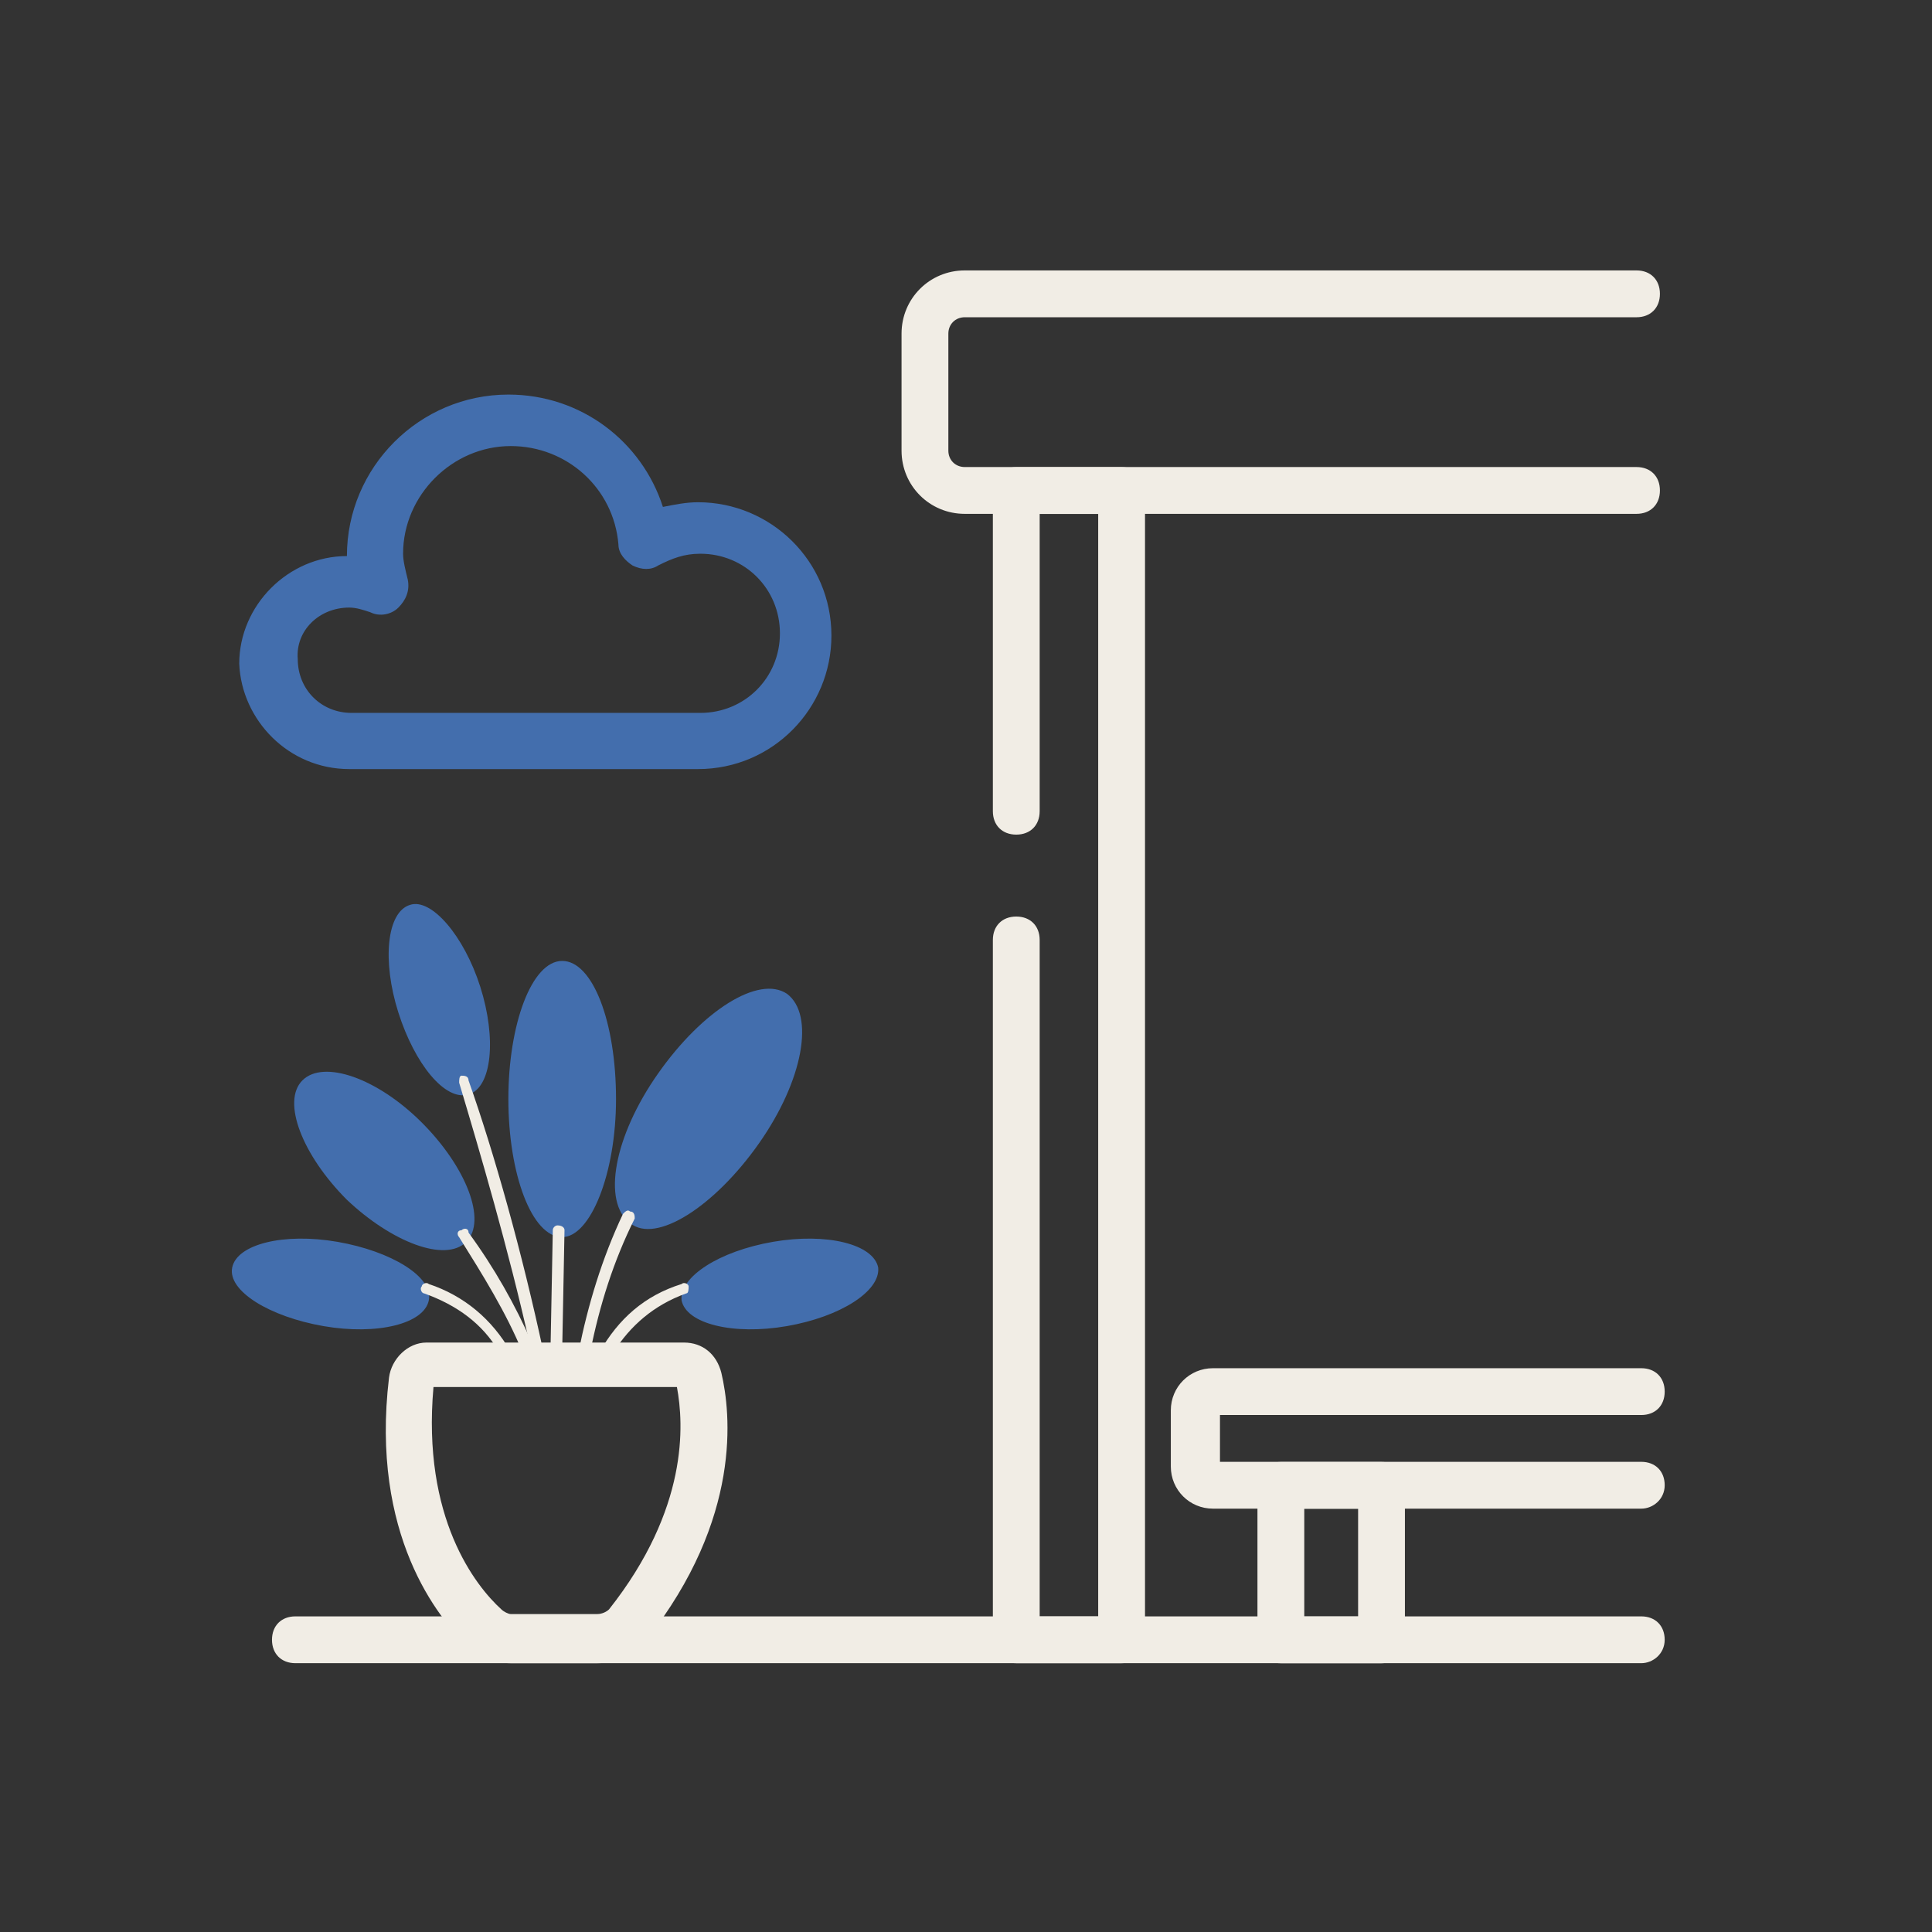
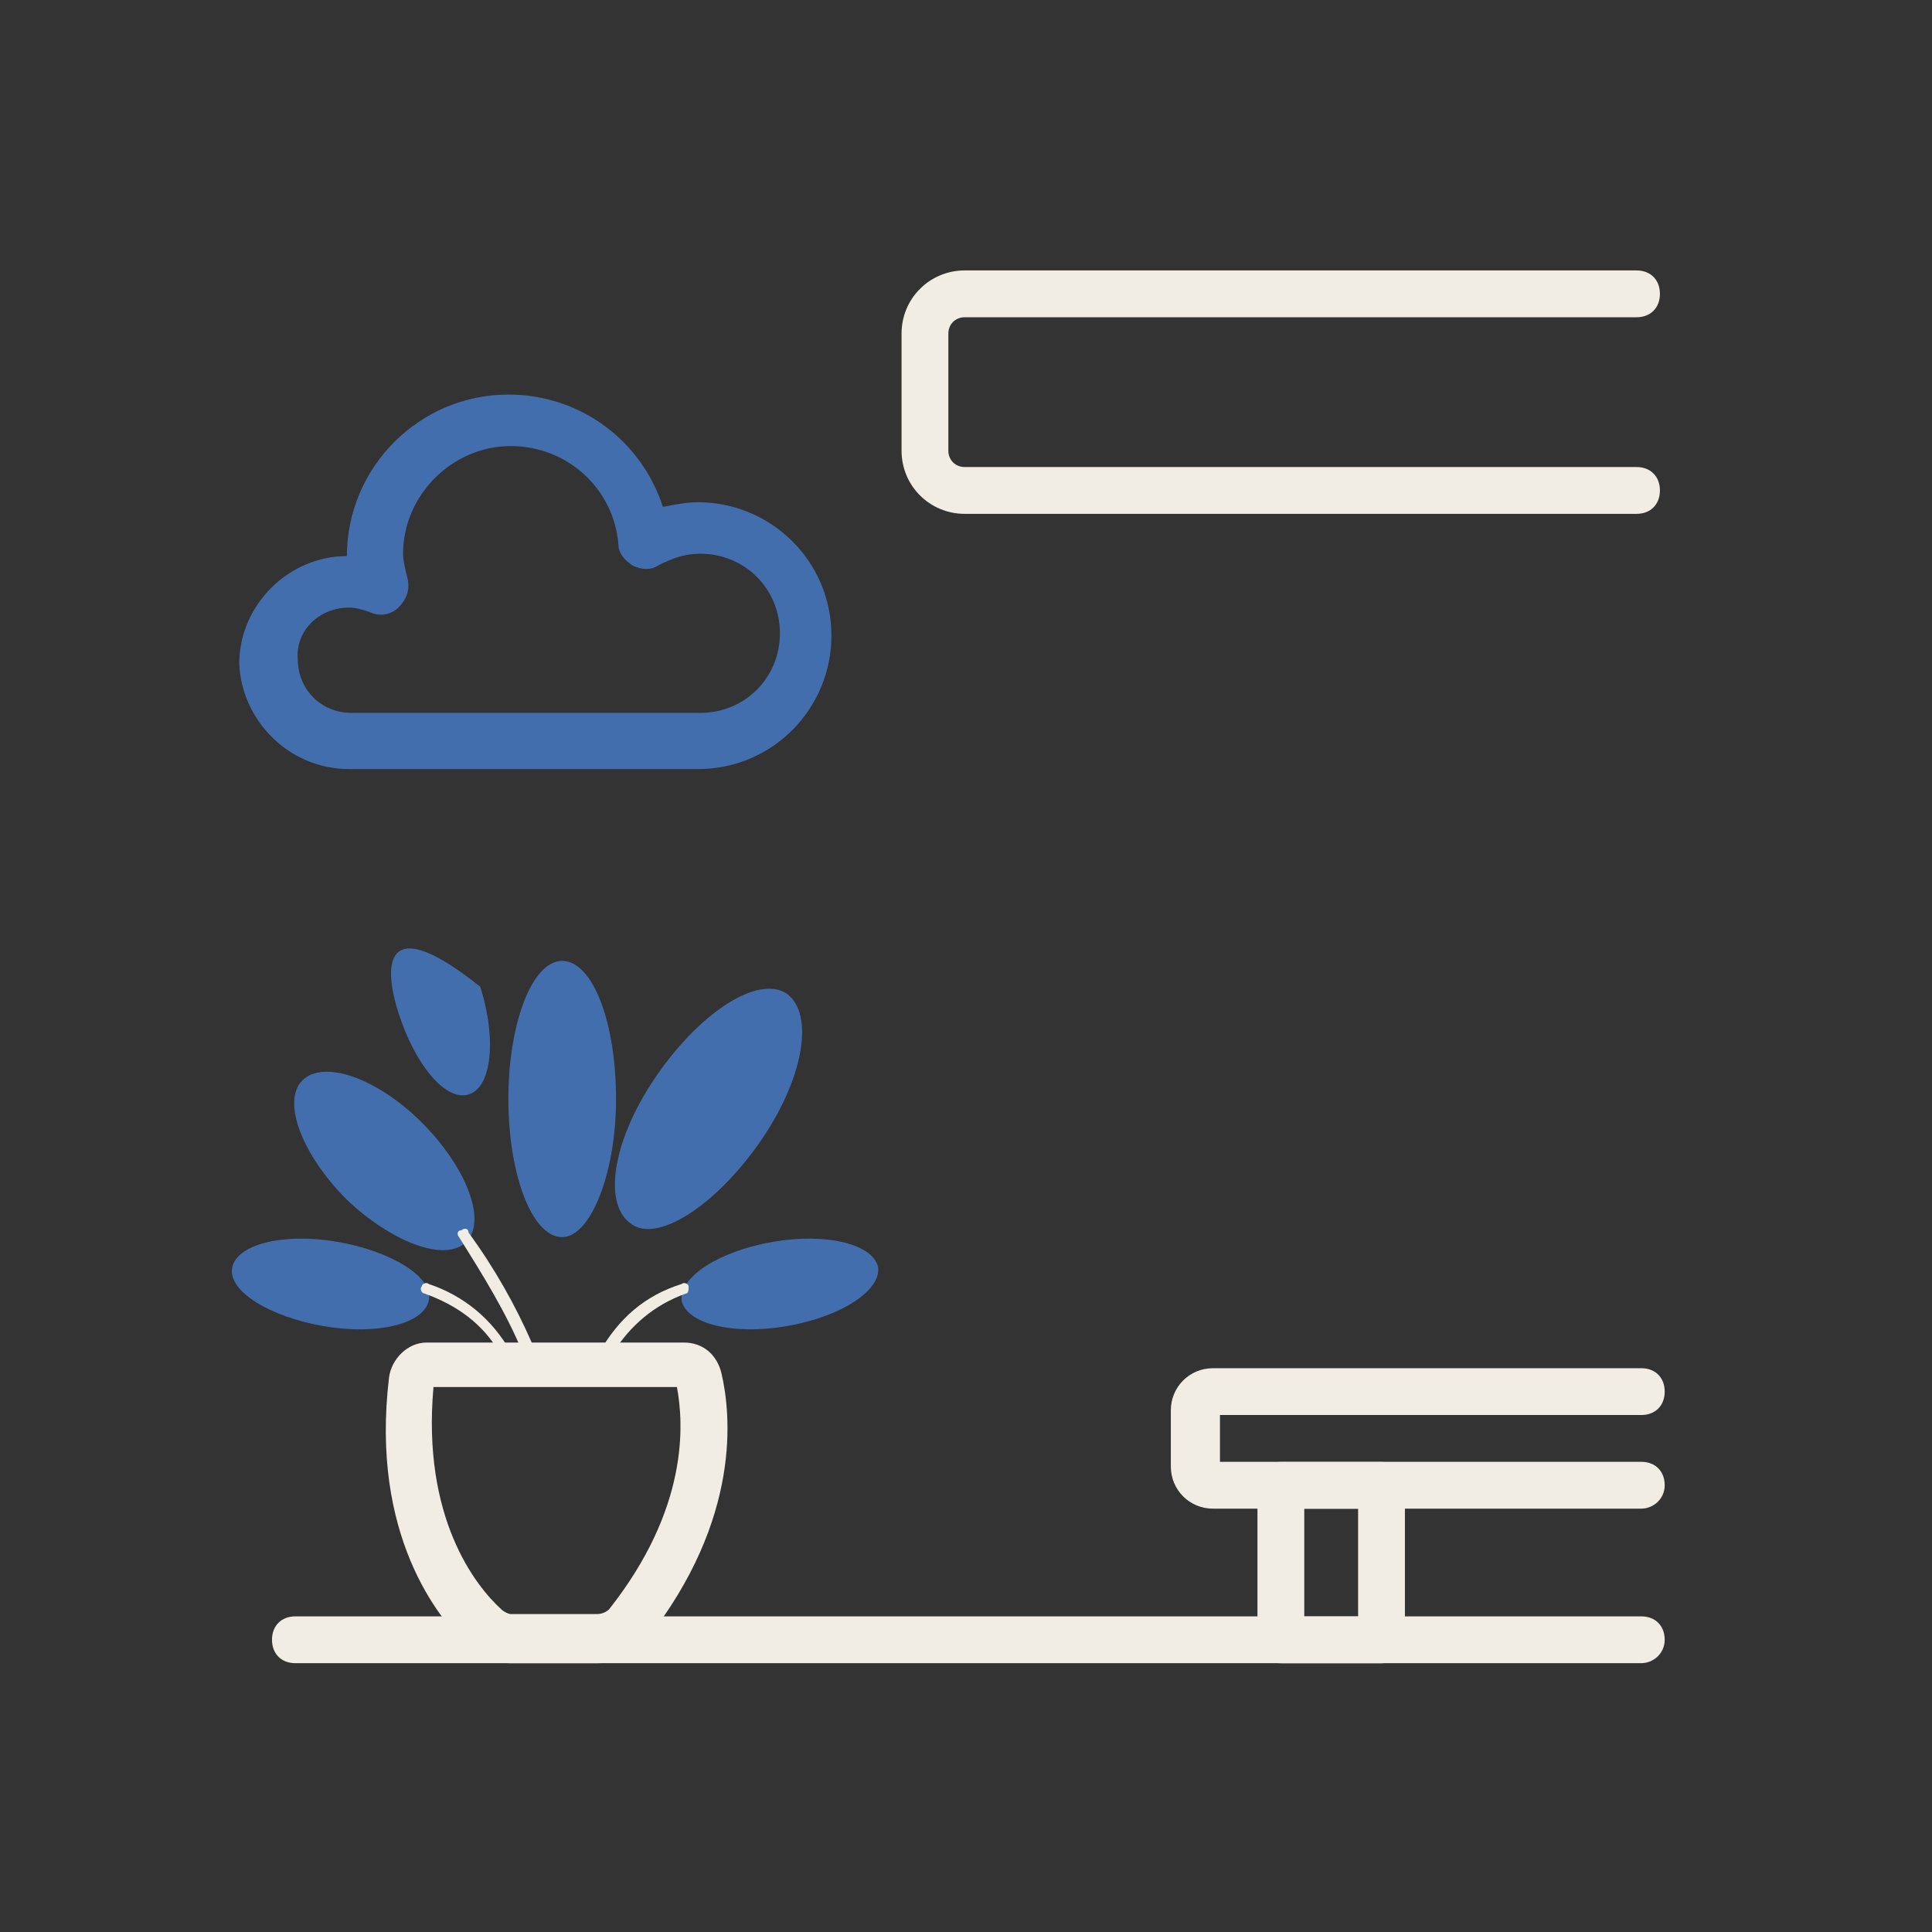
<svg xmlns="http://www.w3.org/2000/svg" width="180" height="180" viewBox="0 0 180 180" fill="none">
  <rect x="0" y="0" width="180" height="180" fill="#333333" stroke="none" />
  <path d="M32.539 71.653H65.032C72.01 71.653 77.462 65.983 77.462 59.223C77.462 52.245 71.792 46.793 65.032 46.793C63.941 46.793 62.851 47.011 61.761 47.229C59.798 41.123 54.128 36.762 47.368 36.762C39.081 36.762 32.321 43.522 32.321 51.808C26.869 51.808 22.289 56.388 22.289 61.84C22.507 67.073 26.869 71.653 32.539 71.653ZM32.539 56.606C33.193 56.606 33.847 56.824 34.501 57.042C35.373 57.478 36.464 57.26 37.118 56.606C37.772 55.952 38.209 55.079 37.99 53.989C37.772 53.117 37.554 52.245 37.554 51.59C37.554 46.139 42.134 41.559 47.586 41.559C52.819 41.559 57.181 45.484 57.617 50.718C57.617 51.59 58.271 52.245 58.926 52.681C59.798 53.117 60.67 53.117 61.324 52.681C62.633 52.026 63.723 51.59 65.25 51.59C69.393 51.59 72.664 54.861 72.664 59.005C72.664 63.148 69.393 66.419 65.25 66.419H32.757C29.922 66.419 27.741 64.238 27.741 61.403C27.523 58.787 29.704 56.606 32.539 56.606Z" fill="#436EAD" />
  <path d="M152.47 47.874H89.883C86.612 47.874 83.995 45.258 83.995 41.986V31.083C83.995 27.812 86.612 25.195 89.883 25.195H152.47C153.779 25.195 154.651 26.068 154.651 27.376C154.651 28.684 153.779 29.557 152.47 29.557H89.883C89.01 29.557 88.356 30.211 88.356 31.083V41.986C88.356 42.859 89.01 43.513 89.883 43.513H152.47C153.779 43.513 154.651 44.385 154.651 45.694C154.651 47.002 153.779 47.874 152.47 47.874Z" fill="#F1EDE5" />
-   <path d="M104.497 154.956H94.684C93.375 154.956 92.503 154.084 92.503 152.775V87.573C92.503 86.265 93.375 85.392 94.684 85.392C95.992 85.392 96.864 86.265 96.864 87.573V150.595H102.316V47.885H96.864V75.579C96.864 76.888 95.992 77.76 94.684 77.76C93.375 77.76 92.503 76.888 92.503 75.579V45.704C92.503 44.396 93.375 43.523 94.684 43.523H104.497C105.805 43.523 106.678 44.396 106.678 45.704V152.775C106.678 154.084 105.587 154.956 104.497 154.956Z" fill="#F1EDE5" />
  <path d="M152.916 140.557H113.008C110.827 140.557 109.083 138.812 109.083 136.631V131.398C109.083 129.217 110.827 127.473 113.008 127.473H152.916C154.224 127.473 155.096 128.345 155.096 129.653C155.096 130.962 154.224 131.834 152.916 131.834H113.662V136.195H152.916C154.224 136.195 155.096 137.068 155.096 138.376C155.096 139.684 154.006 140.557 152.916 140.557Z" fill="#F1EDE5" />
  <path d="M128.712 154.961H119.335C118.027 154.961 117.154 154.089 117.154 152.78V138.388C117.154 137.079 118.027 136.207 119.335 136.207H128.712C130.021 136.207 130.893 137.079 130.893 138.388V152.78C130.893 154.089 129.803 154.961 128.712 154.961ZM121.516 150.599H126.532V140.568H121.516V150.599Z" fill="#F1EDE5" />
  <path d="M152.914 154.955H27.521C26.213 154.955 25.341 154.083 25.341 152.774C25.341 151.466 26.213 150.594 27.521 150.594H152.914C154.222 150.594 155.095 151.466 155.095 152.774C155.095 154.083 154.004 154.955 152.914 154.955Z" fill="#F1EDE5" />
  <path d="M57.394 102.393C57.394 95.197 55.213 89.527 52.378 89.527C49.543 89.527 47.363 95.415 47.363 102.393C47.363 109.371 49.543 115.259 52.378 115.259C54.995 115.259 57.394 109.371 57.394 102.393Z" fill="#436EAD" />
-   <path d="M43.657 101.969C45.838 101.315 46.274 96.735 44.747 91.938C43.221 87.14 40.168 83.651 38.205 84.305C36.024 84.96 35.588 89.539 37.115 94.337C38.641 99.134 41.476 102.623 43.657 101.969Z" fill="#436EAD" />
+   <path d="M43.657 101.969C45.838 101.315 46.274 96.735 44.747 91.938C36.024 84.96 35.588 89.539 37.115 94.337C38.641 99.134 41.476 102.623 43.657 101.969Z" fill="#436EAD" />
  <path d="M73.314 123.55C78.33 122.678 82.037 120.279 81.819 118.098C81.383 115.918 77.022 114.827 72.006 115.7C66.99 116.572 63.283 118.971 63.501 121.151C63.937 123.332 68.299 124.422 73.314 123.55Z" fill="#436EAD" />
  <path d="M43.439 115.704C45.402 113.741 43.439 108.725 39.295 104.582C35.152 100.439 30.137 98.694 28.174 100.657C26.211 102.62 28.174 107.635 32.317 111.778C36.461 115.704 41.476 117.666 43.439 115.704Z" fill="#436EAD" />
  <path d="M70.7 106.542C74.843 100.654 75.934 94.548 73.317 92.586C70.7 90.841 65.466 94.112 61.323 100C57.179 105.888 56.089 111.994 58.706 113.956C61.105 115.919 66.556 112.43 70.7 106.542Z" fill="#436EAD" />
-   <path d="M52.594 114.604L52.376 125.944H51.286L51.504 114.604C51.504 114.386 51.722 114.168 51.94 114.168C52.376 114.168 52.594 114.386 52.594 114.604Z" fill="#F1EDE5" />
-   <path d="M59.135 113.526C57.172 117.451 55.864 121.594 54.992 125.956H53.901C54.774 121.594 56.082 117.233 58.045 113.09C58.263 112.872 58.481 112.654 58.699 112.872C59.135 112.872 59.135 113.308 59.135 113.526Z" fill="#F1EDE5" />
  <path d="M49.759 125.959H48.669C47.142 122.252 44.961 118.763 42.781 115.274C42.563 115.056 42.563 114.62 42.999 114.62C43.217 114.402 43.653 114.402 43.653 114.838C46.052 118.109 48.014 121.598 49.541 125.087C49.541 125.305 49.759 125.741 49.759 125.959Z" fill="#F1EDE5" />
-   <path d="M50.629 125.951H49.538C49.538 125.733 49.32 125.297 49.32 125.078C47.358 116.356 44.741 107.415 42.778 100.873C42.778 100.655 42.778 100.219 42.996 100.219C43.214 100.219 43.65 100.219 43.65 100.655C46.049 107.415 48.666 116.792 50.629 125.951Z" fill="#F1EDE5" />
  <path d="M64.157 119.847C64.157 120.066 64.157 120.502 63.939 120.502C60.886 121.592 58.705 123.555 57.179 125.953H55.87C57.615 122.9 60.014 120.72 63.503 119.629C63.721 119.411 64.157 119.629 64.157 119.847Z" fill="#F1EDE5" />
  <path d="M39.951 121.151C40.387 118.971 36.462 116.572 31.446 115.7C26.431 114.827 22.069 115.918 21.633 118.098C21.197 120.279 25.122 122.678 30.138 123.55C35.154 124.422 39.515 123.332 39.951 121.151Z" fill="#436EAD" />
  <path d="M47.583 125.953H46.493C44.966 123.337 42.568 121.592 39.514 120.502C39.296 120.502 39.078 120.066 39.296 119.847C39.296 119.629 39.733 119.411 39.951 119.629C43.222 120.72 45.839 122.9 47.583 125.953Z" fill="#F1EDE5" />
  <path d="M55.652 154.957H47.583C46.057 154.957 44.748 154.303 43.658 153.431C40.823 150.814 34.499 142.964 36.243 128.353C36.462 126.609 37.988 125.082 39.733 125.082H63.721C65.466 125.082 66.774 126.172 67.21 127.917C68.082 131.624 69.173 141.437 60.232 152.777C59.141 154.085 57.397 154.957 55.652 154.957ZM40.387 129.225C39.297 141.437 44.312 147.761 46.711 149.942C46.929 150.16 47.365 150.378 47.583 150.378H55.652C56.088 150.378 56.524 150.16 56.742 149.942C64.157 140.565 63.721 132.714 63.067 129.225H40.387Z" fill="#F1EDE5" />
</svg>